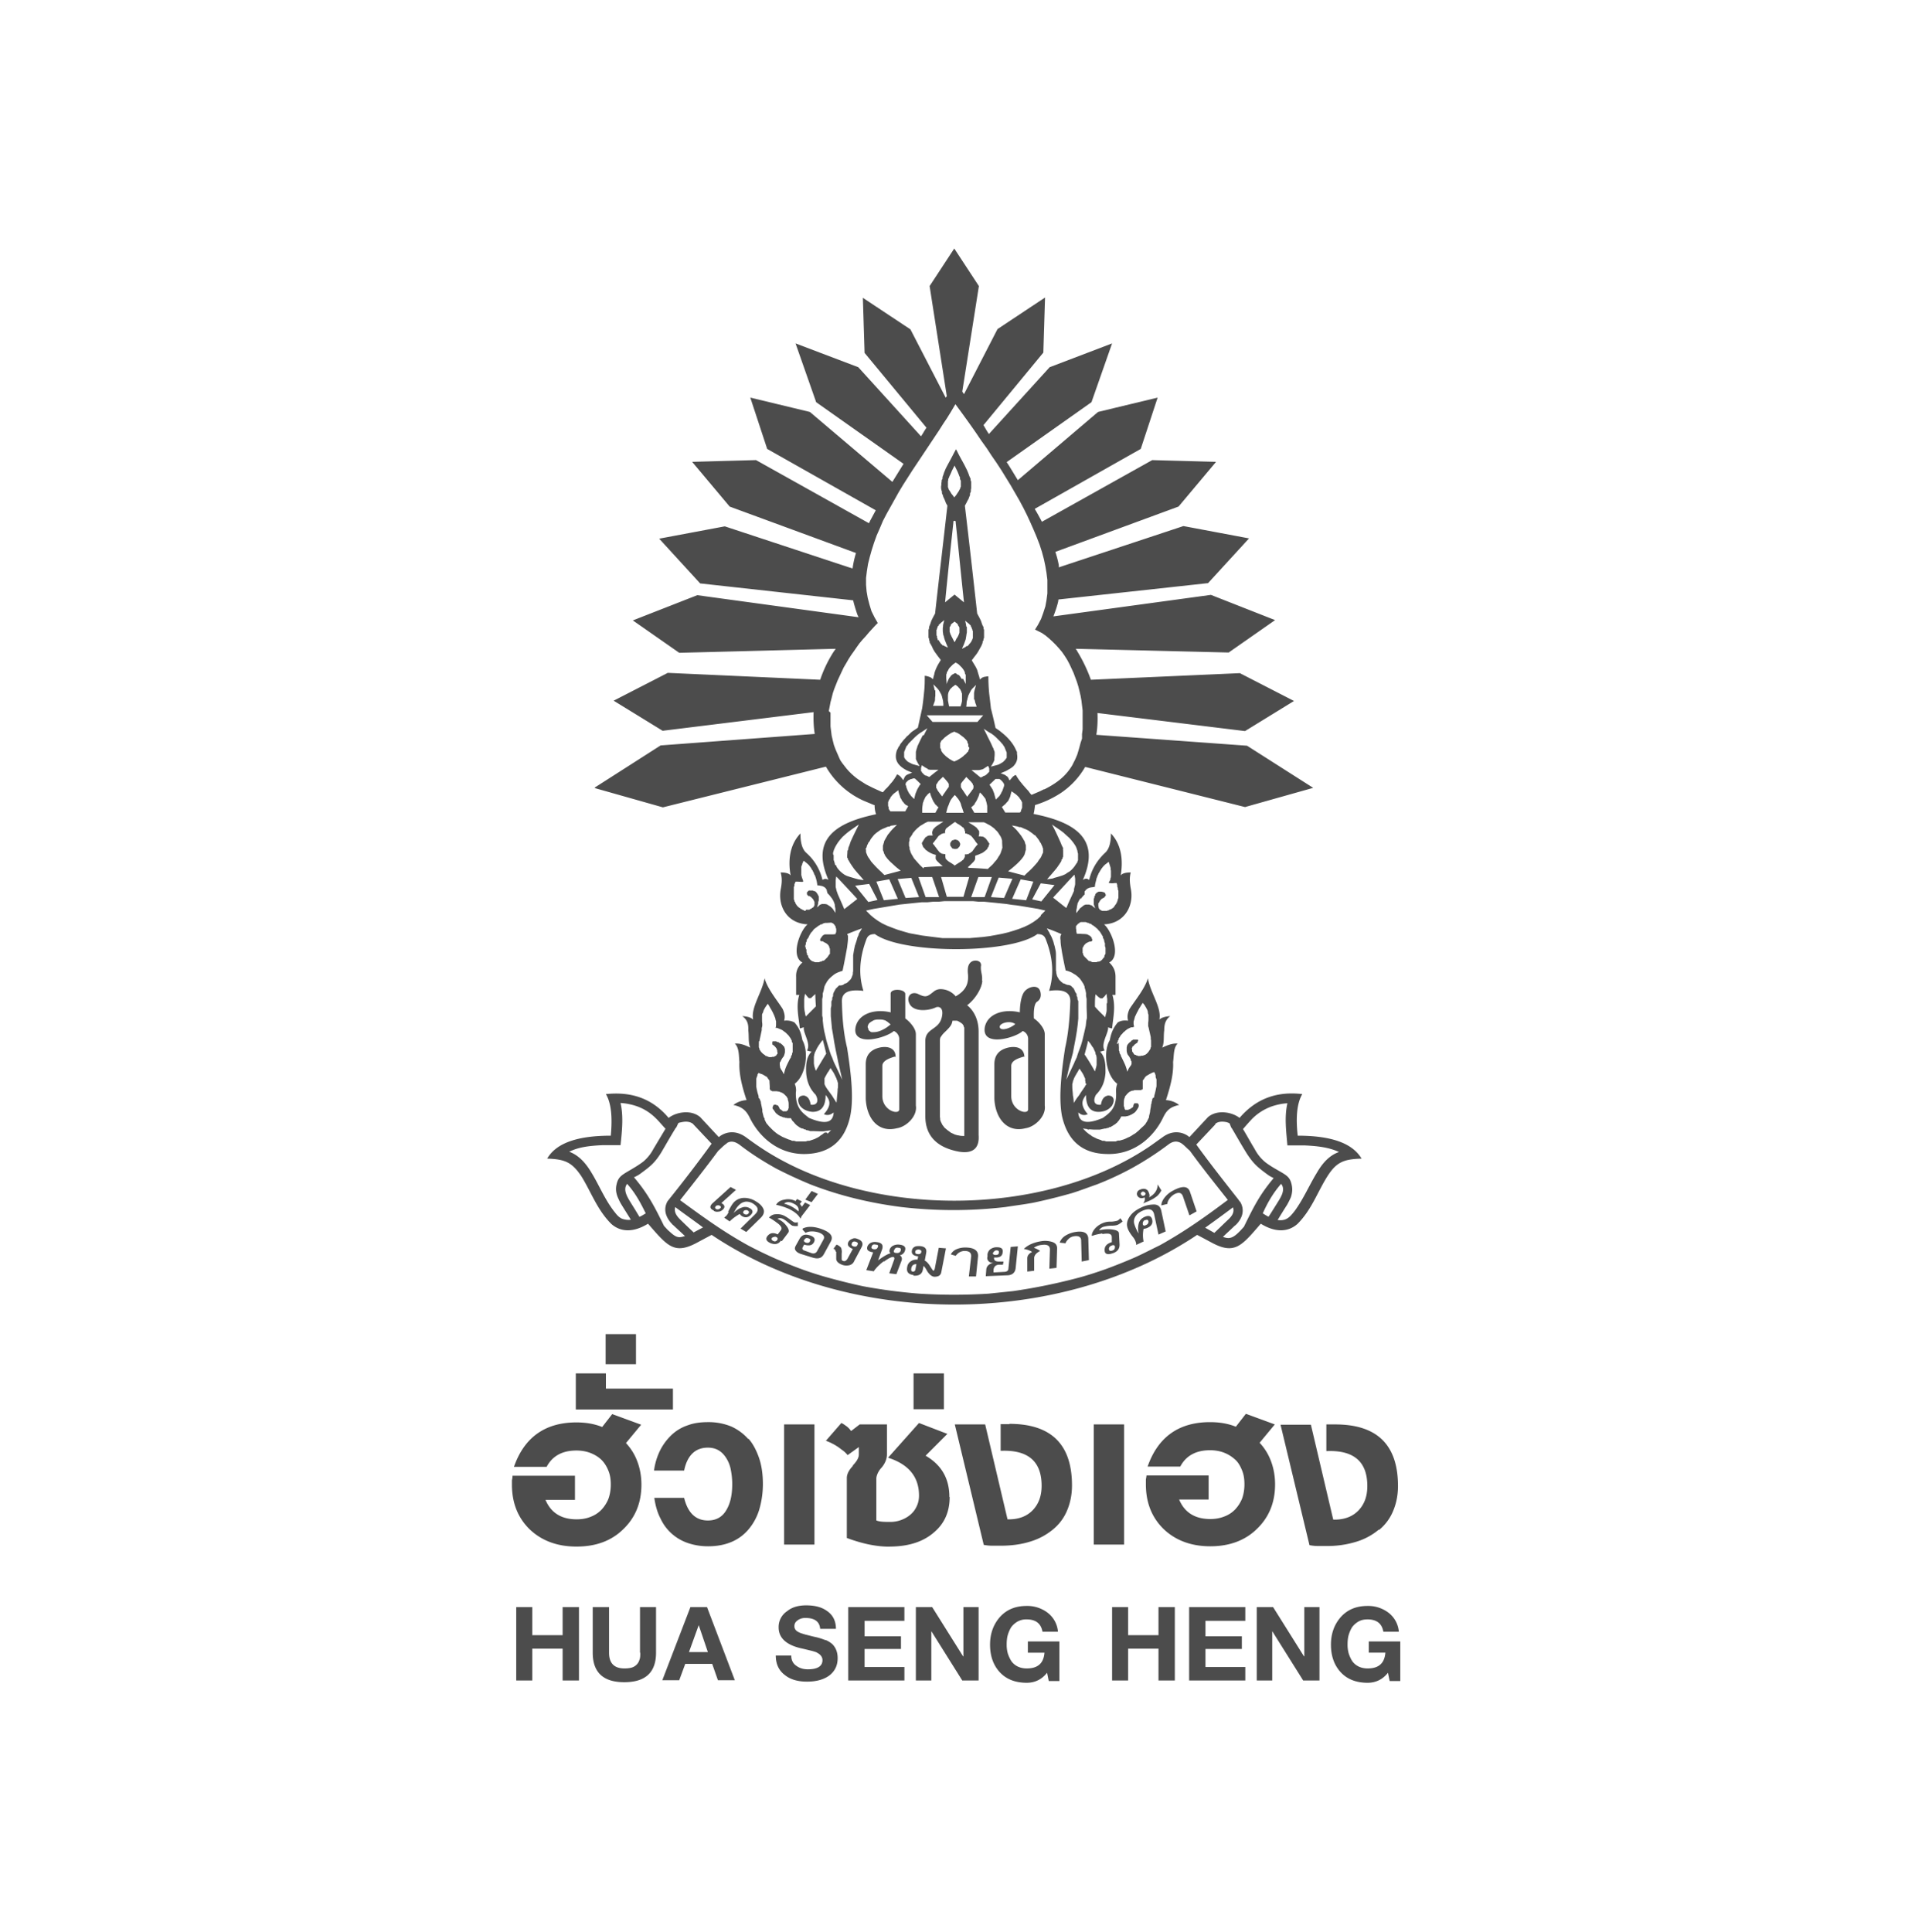
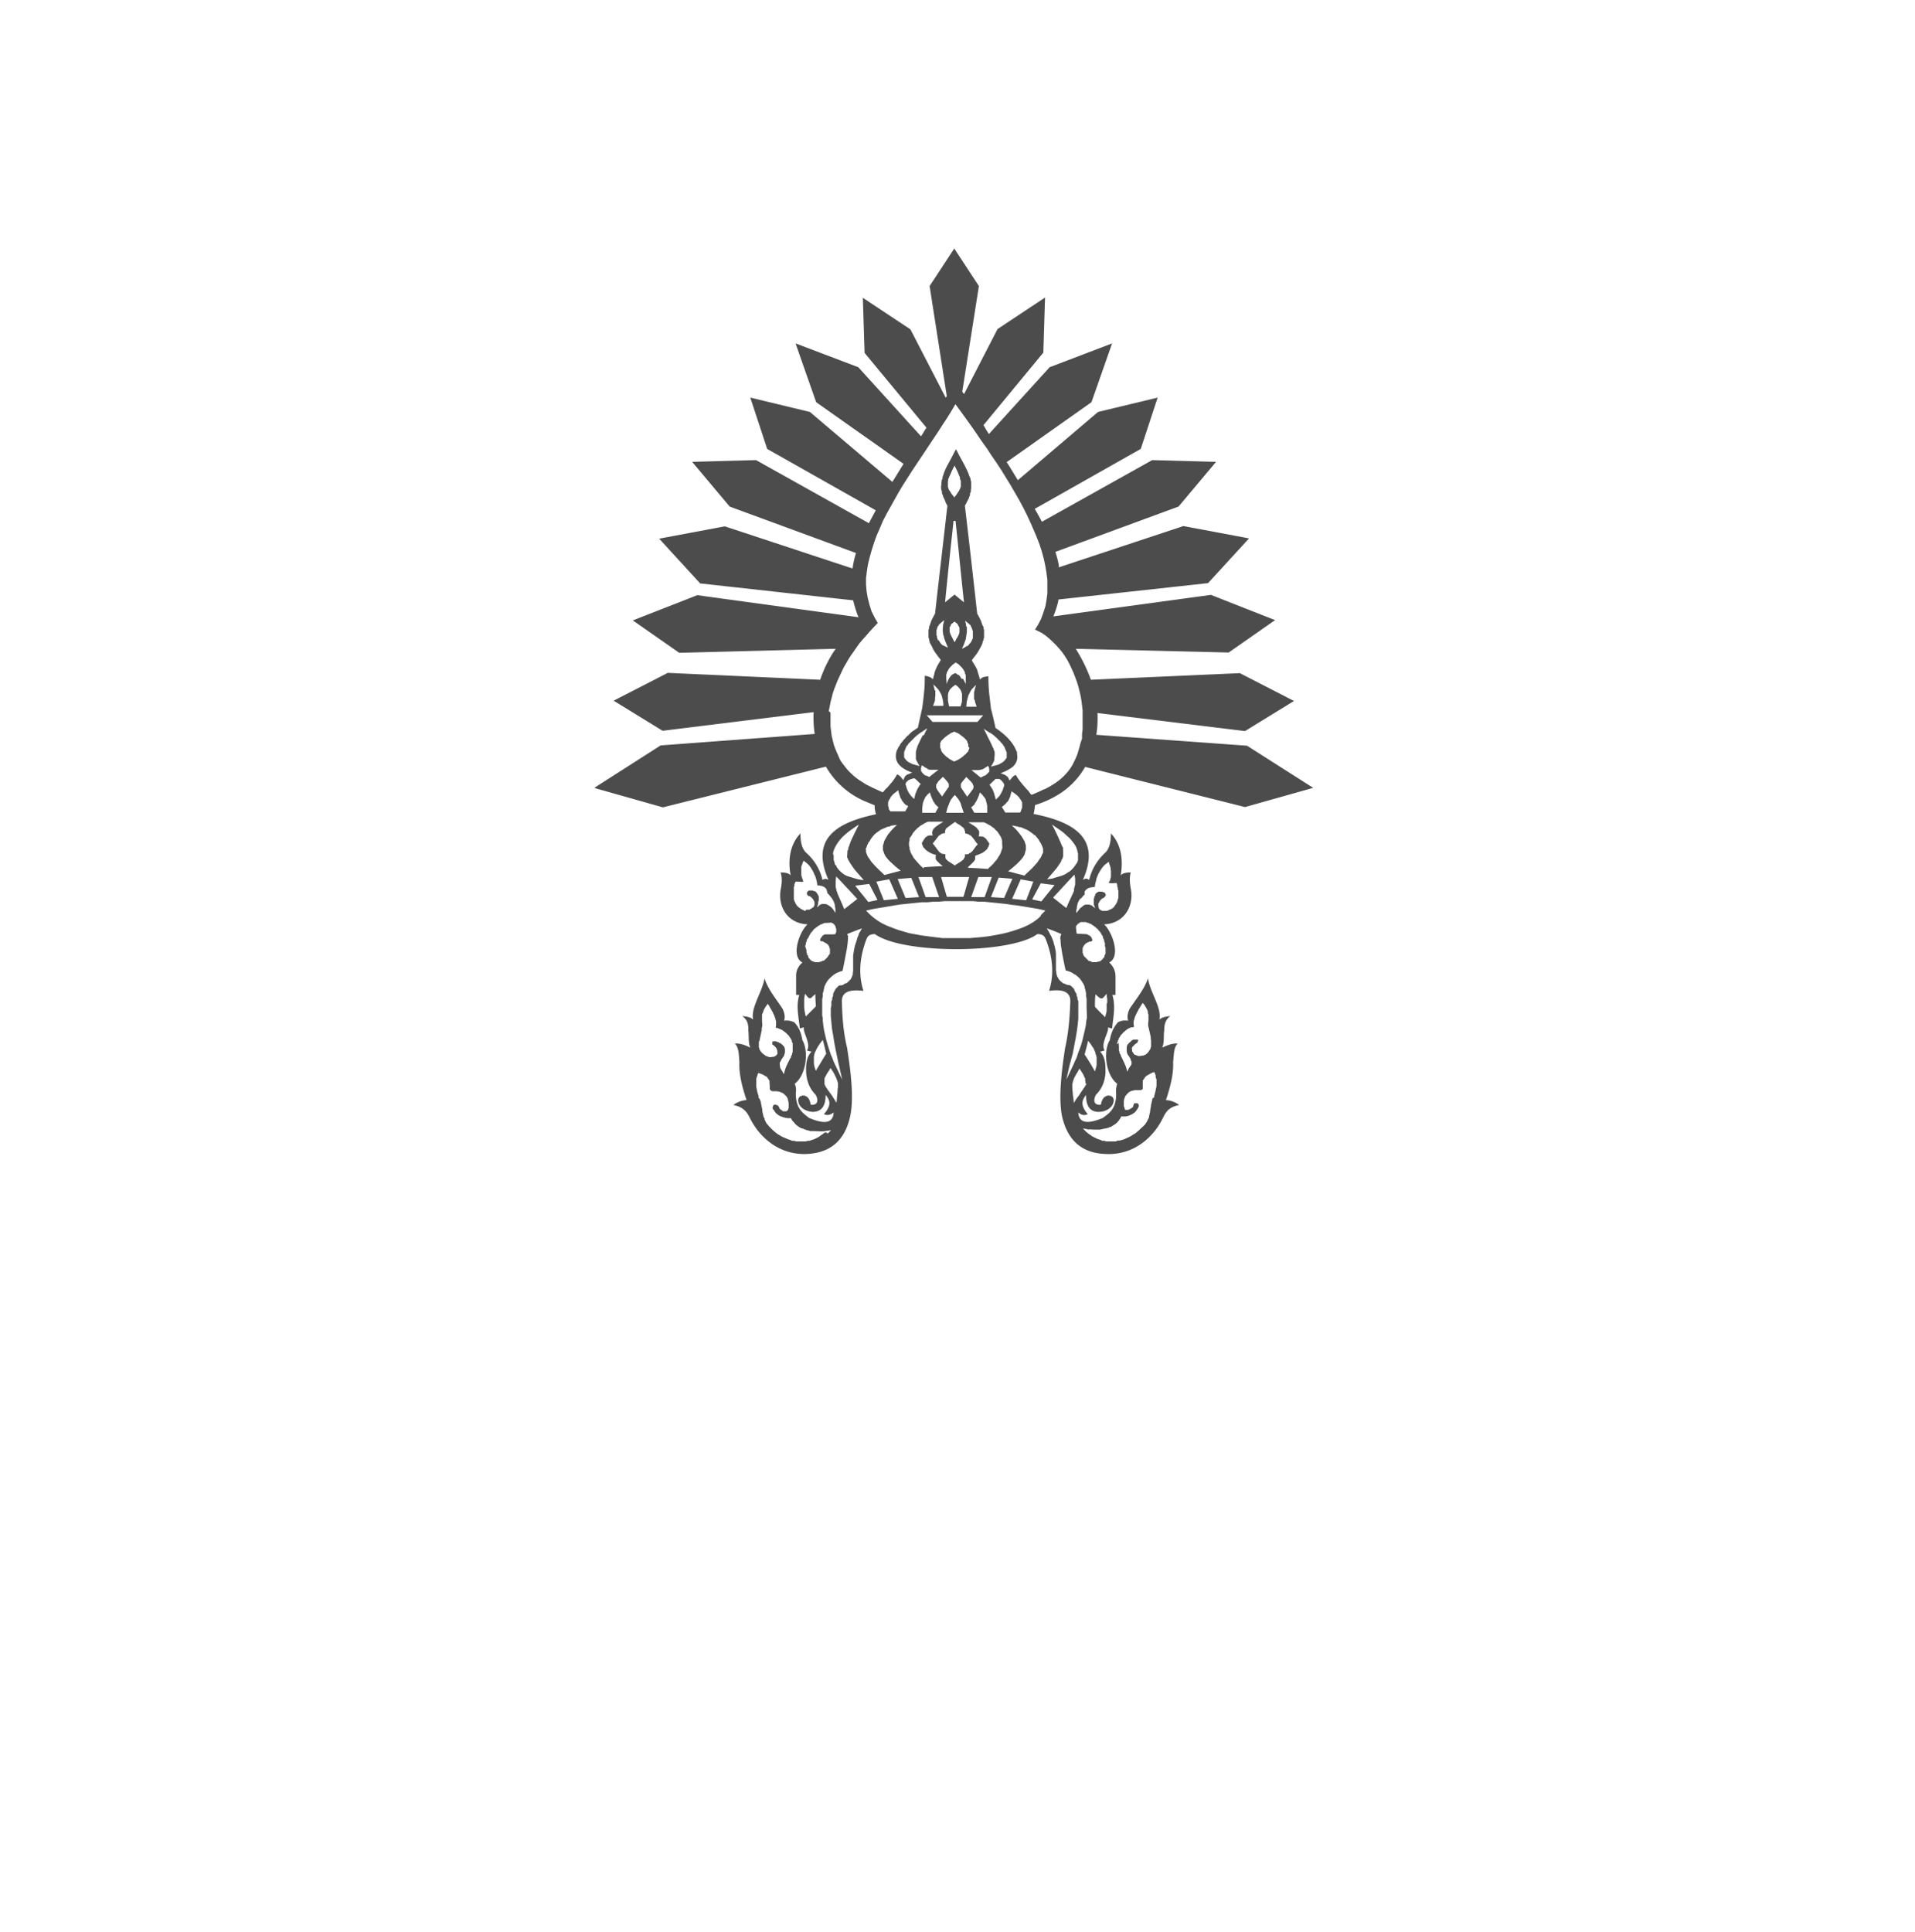
<svg xmlns="http://www.w3.org/2000/svg" width="112" height="113" fill="none">
  <g fill="#000" opacity=".7">
-     <path d="M33.996 68.78c.586.939.921 1.962 1.76 2.8.535.47 1.272.52 2.144-.016 1.156 1.324 1.541 1.844 2.932 1.073l.787-.42c8.109 5.434 20.29 5.434 28.398 0l.788.42c1.39.771 1.792.251 2.932-1.073.87.536 1.608.486 2.144.016.838-.838 1.173-1.878 1.76-2.8.535-.838.971-.99 1.993-1.023-.57-.956-1.893-1.341-3.736-1.341-.117-1.057-.05-1.895.268-2.432-1.424-.168-2.664.218-3.67 1.392-.401-.319-1.272-.52-1.842-.05l-1.09 1.173c-.217-.2-.87-.536-1.607.034-.218.15-.42.302-.637.453-6.266 4.31-16.754 4.31-23.02 0a20.67 20.67 0 0 1-.637-.453c-.754-.57-1.39-.235-1.625-.034l-1.09-1.173c-.569-.47-1.44-.269-1.842.05-.989-1.174-2.228-1.543-3.67-1.392.32.537.386 1.375.286 2.432-1.843 0-3.167.385-3.72 1.341 1.022.034 1.441.201 1.994 1.023zm3.401 2.381c-.15-.251-.302-.503-.452-.738-.201-.335-.553-.821-.268-1.19.485.536.804 1.14 1.089 1.727-.118.067-.235.15-.369.201zm3.183.922a35.75 35.75 0 0 1-.804-.77c-.201-.202-.369-.437-.285-.722.536.403 1.09.788 1.625 1.19l-.536.286v.017zm29.906-.285a98.65 98.65 0 0 0 1.626-1.19c.1.285-.068.52-.285.72-.268.252-.537.52-.805.772l-.536-.302zm3.72-.637c-.118-.05-.235-.134-.352-.201.268-.604.603-1.19 1.072-1.727.302.369-.067.855-.268 1.19-.15.235-.302.487-.469.738h.017zm-.989-5.718c.335-.335.704-.57 1.156-.738.302-.1.603-.168.922-.184-.185.805-.067 1.66 0 2.465h1.038c.67.033 1.374.1 1.978.385-.587.202-.989.688-1.29 1.208-.453.738-.788 1.543-1.307 2.247-.151.184-.285.369-.503.47a.825.825 0 0 1-.486.05c.184-.302.369-.604.553-.89.084-.15.15-.284.218-.435.067-.201.1-.403.067-.637-.084-.487-.235-.604-.67-.856-.319-.184-.654-.369-.922-.587a2.48 2.48 0 0 1-.586-.737c-.235-.386-.453-.788-.687-1.174.167-.201.352-.403.52-.587zm-2.127.268c.184-.134.418-.134.653-.084 0 0 .117.034.167.068.05.1.084.251.134.285.285.486.57.989.872 1.475.402.62.653.822 1.273 1.275.1.067.201.117.302.167-.838.99-1.19 1.728-1.743 2.851-.084.084-.15.168-.234.252-.168.167-.402.402-.67.402-.118 0-.218-.034-.319-.067.218-.218.452-.42.67-.637.05-.034.084-.067.118-.1.368-.386.485-.84.234-1.292a.867.867 0 0 1-.117-.151c-.67-.855-1.692-2.146-2.463-3.22l1.106-1.173.017-.05zm-28.583 1.14c.268-.167.52-.067.754.101.67.52 1.39.973 2.144 1.392a27.17 27.17 0 0 0 1.994.922c1.726.671 3.502 1.09 5.328 1.325 2.044.235 4.038.235 6.065 0 .536-.084 1.072-.15 1.625-.251a32.782 32.782 0 0 0 2.295-.57c.486-.152.955-.336 1.441-.504.687-.268 1.34-.57 1.994-.922a18.25 18.25 0 0 0 2.161-1.392c.235-.184.486-.268.771-.1.184.117.335.301.503.435.72.99 1.474 1.929 2.228 2.885-1.34 1.006-2.496 1.828-3.97 2.65-.52.25-1.023.52-1.559.754a33.32 33.32 0 0 1-1.642.654c-.57.201-1.14.386-1.725.536a33.52 33.52 0 0 1-3.653.738l-1.44.151a32.687 32.687 0 0 1-4.055 0 31.15 31.15 0 0 1-3.3-.436 34.836 34.836 0 0 1-1.794-.436 20.592 20.592 0 0 1-1.725-.536 27.462 27.462 0 0 1-1.625-.654 26.67 26.67 0 0 1-1.559-.755c-1.49-.822-2.63-1.66-3.987-2.65.754-.955 1.508-1.911 2.228-2.884.168-.15.319-.318.503-.436v-.016zm-2.965-.888s.083-.185.133-.285c.068-.034.118-.034.185-.05.234-.05.452-.05.653.083l1.106 1.174a82.994 82.994 0 0 1-2.463 3.22c-.033.05-.084.1-.117.15-.251.453-.117.906.234 1.292.034.033.05.067.101.1l.687.638c-.117.033-.218.067-.318.067-.269 0-.486-.252-.67-.403-.084-.084-.151-.167-.235-.251-.553-1.124-.922-1.862-1.76-2.85a1.97 1.97 0 0 0 .319-.169c.62-.452.888-.654 1.273-1.274.285-.486.57-.99.871-1.476v.034zm-4.29 1.006h1.04c.083-.805.183-1.66 0-2.465.317.017.636.084.937.184.47.168.821.403 1.157.738.184.185.351.386.536.587-.235.386-.47.788-.704 1.174-.15.285-.335.52-.587.738-.284.218-.603.402-.92.587-.42.251-.587.369-.671.855-.034.218 0 .42.084.637.067.151.134.302.218.436.184.302.368.587.552.889-.167.033-.335 0-.502-.05-.235-.101-.369-.302-.503-.47-.536-.704-.854-1.51-1.307-2.247-.301-.503-.703-.99-1.29-1.207.603-.302 1.307-.353 1.977-.386h-.017z" />
-     <path d="m45.724 72.587.368-.487c.084-.1.034-.251-.117-.436a1.197 1.197 0 0 0-.503-.385c.084-.05.201-.05.319 0 .067.033.167.1.285.2.117.101.2.168.268.202a.901.901 0 0 0 .318.017v-.218s-.15.033-.218 0c-.067-.034-.15-.1-.268-.185a2.52 2.52 0 0 0-.285-.184.906.906 0 0 0-.52-.1c-.167 0-.317.1-.401.2h.017c.15.084.284.168.435.286.151.1.235.2.268.268.034.067.017.15-.05.218l-.15.201h-.018c-.25-.117-.435-.084-.586.1-.117.152-.084.286.15.403.269.118.487.084.637-.134l.05.034zm-.57-.202s.134-.084.235-.05c.1.05.117.1.067.184-.067.084-.151.101-.235.05-.1-.05-.117-.1-.067-.2v.016zm2.681-2.565-.369-.168-.368.503.368.151.369-.486zm-5.211 1.04c-.05.117-.117.234-.218.301l-.05.05.319.219c.15-.152.351-.302.586-.437 0 0 .067.084.117.118.184.117.369.1.52-.05.167-.151.15-.302-.05-.403a.514.514 0 0 0-.47-.033c-.167.05-.318.167-.486.318 0 0 .067-.084.134-.218a1.11 1.11 0 0 1 .235-.285c.1-.1.234-.15.368-.168a.76.76 0 0 1 .42.118c.3.201.351.385.117.62l-.855.839.335.2.855-.838c.167-.167.218-.352.15-.503-.067-.167-.217-.318-.418-.436a1.28 1.28 0 0 0-.704-.218.837.837 0 0 0-.586.235c-.118.118-.235.319-.369.604l.05-.034zm.871-.051s.151-.084.235-.017c.084.05.1.1.034.185-.068.067-.151.067-.235.016-.084-.05-.084-.117-.017-.184h-.017zm3.318.47.067-.151.502-.654-.301-.151-.184.251a.89.89 0 0 0-.118-.167l.117-.151-.284-.135-.084.118a.934.934 0 0 0-.637-.084c-.234.034-.402.134-.502.302.301.067.553.15.77.251.336.168.553.353.67.587l-.016-.016zm-.402-.89c.234.101.335.27.285.454a2.085 2.085 0 0 0-.47-.32c-.117-.05-.234-.1-.368-.133.134-.118.335-.118.553 0zm-4.675.42c.084.05.185.067.268.05.118 0 .185-.05.252-.1.167-.151.15-.285-.067-.403l.854-.771-.318-.168-1.039.94c-.201.184-.184.335.067.435l-.017.017zm.118-.285s.15-.067.234-.017c.084.05.1.1.034.151a.207.207 0 0 1-.235.05c-.084-.05-.084-.117 0-.184h-.033zm15.581-13.18c.033-.336-.084-.487-.067-.822.084-.352-.369-.436-.587-.252-.184.151-.2.42-.167.721.033.47-.067.906-.72 1.275a1.169 1.169 0 0 0-.855-.42.626.626 0 0 0-.419.135c-.385.302-.452.386-.955.134-.419-.151-.653.201-.486.553.218.537 1.14.453 1.575.235.235-.067.453.1.319.62-.185.722-.955.604-.955 1.359v4.393c0 1.224.77 1.862 1.993 2.08.888.134 1.173-.302 1.123-.973v-6.054c0-.788-.352-1.29-.67-1.542.419-.302.854-.94.888-1.426l-.017-.016zm-1.039 9.088c-.1 0-.218 0-.335-.033-.067 0-.15-.034-.218-.05a2.684 2.684 0 0 0-.218-.101c-.067-.05-.134-.1-.184-.134-.067-.05-.117-.1-.184-.151-.05-.05-.084-.118-.134-.168l-.1-.201-.034-.1s0-.118-.017-.168v-4.478s0-.084.017-.134a.27.27 0 0 1 .067-.117c.067-.118.184-.218.285-.319.117-.117.234-.235.301-.369.034-.067.05-.15.067-.218h.218c.05 0 .1.017.15.05l.085.05s.083.051.134.101l.067.101v.05l.033.05v6.39-.05zm10.053 6.373.435-.202a1.81 1.81 0 0 1 0-.737s.134-.017.201-.05c.252-.102.352-.27.302-.487-.05-.218-.201-.268-.436-.168-.184.084-.301.201-.352.386a1.16 1.16 0 0 0 0 .587s-.067-.084-.134-.235a2.004 2.004 0 0 1-.134-.352.537.537 0 0 1 .084-.42c.084-.133.218-.234.402-.318.386-.168.62-.1.687.218l.251 1.174.42-.185-.252-1.19c-.05-.252-.184-.37-.402-.386-.218 0-.47.034-.72.151-.302.134-.553.302-.704.52-.151.201-.218.42-.168.637.034.168.151.369.352.62a.87.87 0 0 1 .168.353v.084zm.519-1.443c.117-.05.184-.033.201.068 0 .1-.034.167-.15.217-.101.05-.168.034-.185-.067 0-.117.033-.184.134-.234v.016zm-7.054-9.524c0-.42-.284-.688-.888-.587-.67.134-.87.536-.87.99v2.011c.05 1.124.72 2.013 1.825 1.728.553-.084 1.207-.705 1.123-1.325v-4.176c0-.352-.385-.754-.637-.922-.016-.352 0-.855.185-.973.234-.15.251-.402.184-.62-.134-.436-.77-.252-.972.1-.184.32-.218.873-.218 1.14-.904-.217-1.86.051-2.044.84-.083.435.118.653.453.72.57.118 1.508-.218 1.759-.47a.496.496 0 0 1 .318.437v4.159c-.033.335-.988.05-.988-.789v-1.76c0-.285.318-.436.754-.554l.016.05zm-1.407-1.694c-.218-.268.553-.52.871-.252-.234.202-.687.386-.87.252zm5.981 12.023c.201-.033.352-.033.42 0 .083.034.117.1.117.201v.269h.016c-.301.084-.452.251-.435.486 0 .201.15.268.419.185.318-.084.469-.269.452-.554l-.034-.62c0-.134-.15-.201-.418-.235-.269-.034-.52 0-.738.05.05-.1.151-.184.302-.218.084-.016.218-.05.402-.05.168 0 .285-.017.369-.05.083-.034.184-.1.301-.201l-.134-.185s-.117.134-.2.15c-.085.018-.219.051-.37.051a1.03 1.03 0 0 0-.368.05 1.284 1.284 0 0 0-.52.32c-.134.15-.217.301-.217.452h.05c.168-.067.368-.1.553-.134l.033.033zm.72.755c0 .117-.05.184-.167.218-.117.033-.184 0-.184-.1 0-.101.067-.168.168-.202.117-.05.184 0 .184.084z" />
-     <path d="M52.375 61.838c.034-.42-.285-.688-.871-.587-.67.134-.871.536-.871.99v2.011c.05 1.124.703 2.013 1.826 1.728.553-.084 1.206-.705 1.106-1.325v-4.176c0-.352-.386-.754-.62-.922v-1.425c0-.302-.888-.352-.855 0v1.073c-.888-.218-1.86.05-2.044.838-.1.436.118.654.453.721.57.118 1.508-.218 1.776-.47a.523.523 0 0 1 .318.437v4.159c-.034.335-.989.05-.989-.789v-1.76c0-.285.336-.436.738-.554l.033.05zm-.553-1.728c-.218.135-.469.252-.72.252h-.117c-.034 0-.068-.017-.101-.05l-.067-.05-.034-.068v-.05l-.033-.05v-.1l.033-.051v-.034l.067-.084s.067-.05.118-.084c.033-.016.084-.05.117-.067a.612.612 0 0 1 .251-.05h.168s.134 0 .201.034c.05 0 .1.033.15.067l.051.033.184.151a3.68 3.68 0 0 1-.268.201zM67.94 70.49l.335-.083c0-.101.05-.202.117-.302a.96.96 0 0 1 .268-.252c.268-.15.436-.117.52.1l.385 1.124.419-.234-.386-1.14c-.117-.353-.452-.37-1.005-.068-.184.1-.335.218-.469.386-.134.168-.201.319-.201.47h.017zm-.989-.452a.383.383 0 0 1-.1.335c.318-.117.57-.235.72-.352.168-.1.268-.252.352-.403l-.218-.352c0 .336-.184.587-.502.755.05-.084.033-.201-.068-.386-.1-.117-.25-.15-.452-.067-.084.034-.15.084-.167.151a.214.214 0 0 0 0 .201c.083.151.234.185.402.118h.033zm-.167-.336c.083-.033.15 0 .2.067.034.05 0 .101-.066.151-.084.034-.151 0-.185-.067-.033-.05 0-.117.067-.15h-.016zM62.31 72.72c.034-.1.1-.184.185-.268a.573.573 0 0 1 .301-.15c.285-.05.436.033.436.251l.033 1.224.42-.084-.034-1.224c0-.385-.302-.52-.855-.402a1.56 1.56 0 0 0-.52.218.791.791 0 0 0-.3.385l.3.034.034.017zm-1.96.504c-.168.084-.268.201-.268.369v.771l.402-.05v-.772a.43.43 0 0 1 .168-.268.97.97 0 0 1 .184-.117 1.51 1.51 0 0 0-.369-.185.913.913 0 0 1 .453-.167c.335-.05.486.05.486.268l-.034 1.123.419-.05.034-1.14c0-.185-.084-.302-.269-.37a1.373 1.373 0 0 0-.653-.05c-.436.068-.788.219-1.022.453.201.034.369.1.47.168v.017zm-6.936 1.375c.318.033.502-.084.553-.319l.05-.251s.1.1.168.234c.134.252.301.386.452.403.234 0 .385-.067.419-.285l.268-1.375-.419-.034-.235 1.224s-.033.118-.083.118c-.017 0-.084-.1-.201-.285-.118-.185-.235-.285-.302-.302l.084-.453c.05-.252-.084-.386-.386-.402-.117 0-.217 0-.301.05a.295.295 0 0 0-.15.218c-.034.201.1.302.368.335l-.034.185c-.184 0-.301.033-.419.117a.456.456 0 0 0-.184.302c-.067.302.067.453.369.486l-.017.034zm.117-1.409c.017-.084.1-.117.201-.117.117.017.168.067.151.15-.017.085-.084.135-.201.118-.117 0-.168-.05-.15-.15zm.067.738-.067.352s-.05.1-.134.084c-.1 0-.117-.067-.1-.184.033-.185.134-.252.301-.252zm-6.668-2.029.184.201c.185-.1.436-.117.738-.033.301.1.418.251.301.436l-.368.67c-.067.118-.185.151-.302.118l-.419-.151c-.117-.034-.167-.1-.117-.201l.084-.151c.284.084.469.05.57-.134.1-.185.033-.319-.219-.403-.301-.1-.485-.033-.62.201l-.234.42c-.05.1-.05.184 0 .251.05.084.15.151.285.201l.703.218c.319.101.537.05.67-.2l.386-.705c.201-.335 0-.587-.603-.788-.419-.135-.77-.135-1.022 0l-.017.05zm.117.604c.05-.1.118-.118.235-.084.1.033.134.084.084.184-.05.084-.118.1-.235.067-.117-.05-.134-.1-.1-.167h.016zm4.658 1.274c.251-.184.419-.268.52-.268.083 0 .1.067.066.168l-.284.788.418.05.302-.788c.05-.151 0-.252-.1-.319a.38.38 0 0 0 .301-.268c.067-.201-.033-.319-.318-.352a.646.646 0 0 0-.352.05.394.394 0 0 0-.218.218c-.033.1-.033.184.05.235-.15.033-.402.168-.737.419l.235-.637c.084-.252 0-.403-.335-.436a.57.57 0 0 0-.336.05.427.427 0 0 0-.184.201c-.067.202.034.302.335.352l-.402 1.04.436.067c.134-.201.335-.402.586-.587l.017.017zm.603-.687c.034-.101.117-.151.235-.118.134 0 .167.067.134.168-.034.1-.118.15-.252.134-.134 0-.184-.067-.134-.168l.017-.016zm-1.323-.202c.033-.1.117-.134.234-.1.117 0 .168.05.117.15-.033.101-.117.135-.234.118-.117-.017-.168-.084-.117-.168zm-2.078.319v.402c0 .151.117.269.335.353a.72.72 0 0 0 .419.033.41.41 0 0 0 .301-.251l.42-.789c.133-.234.05-.402-.235-.503-.117-.05-.218-.05-.302 0a.37.37 0 0 0-.218.168c-.1.184 0 .319.252.42l-.319.586c-.067.1-.15.151-.234.118-.067-.017-.1-.05-.1-.101v-.335a.667.667 0 0 0-.034-.336.577.577 0 0 0-.268-.184l-.184.251h.05s.084.084.084.151l.033.017zm.922-.52c.05-.084.117-.1.234-.067.117.05.134.1.084.184-.034.101-.117.118-.235.084-.1-.033-.134-.1-.084-.184v-.017zm6.065.755s.117-.151.217-.201a.627.627 0 0 1 .302-.084c.285 0 .402.117.385.335l-.134 1.157h.419l.117-1.157c.034-.352-.218-.537-.754-.537a1.28 1.28 0 0 0-.502.101.664.664 0 0 0-.335.302l.285.084zm3.501.771.134-1.325-.419.034-.134 1.274c0 .118-.1.185-.268.185l-.603.033v-.167c.034-.168.117-.269.302-.285h.25l.034-.185h-.268c-.2 0-.301-.067-.285-.235h.101c.251 0 .385-.1.402-.302.034-.218-.084-.301-.352-.301-.15 0-.268.05-.368.117a.46.46 0 0 0-.168.302v.134c-.033.1 0 .201.067.268s.168.101.302.101a.482.482 0 0 0-.302.117.378.378 0 0 0-.134.235l-.033.42 1.24-.051c.301 0 .469-.15.502-.386v.017zm-1.307-.956s.067-.134.185-.134c.117 0 .15.034.15.117 0 .101-.067.151-.184.151-.117 0-.184-.033-.167-.134h.016z" />
    <path d="m34.8 46.092 3.97 1.123 9.534-2.381a4.836 4.836 0 0 0 2.211 1.995l.604.252h.033c0 .168.017.335.084.537-2.245.47-3.87 1.391-2.781 3.84-.168-.1-.268-.05-.352 0a3.02 3.02 0 0 0-.922-1.56c-.284-.235-.368-.67-.368-1.157-.67.704-.72 1.677-.57 2.465-.067-.117-.268-.184-.586-.184.1.352.067.637.017.922-.218 1.023.351 2.063 1.558 2.113-.436.352-1.022 1.861-.302 2.23-.268.235-.385.52-.368.839v1.056h.184c-.201.654-.034 1.308.033 1.962.084-.017.168-.05.235-.067-.067.319.435.956.184 1.358.084.034.184.05.268.067-.318.319-.335.788-.318 1.224.033.453.167.906.553 1.292.184.318.134.637-.285.587-.05-.269-.134-.487-.402-.537-.302 0-.436.218-.235.587.151.201.386.335.737.369.57 0 .771-.386.771-.99.218.269.402.554-.1 1.124.217.1.402.033.57-.1-.034.586-.453.737-1.442.318-.385-.302-.787-.57-.77-1.476a.9.9 0 0 0-.067-.52c.67-.503.837-1.878.452-2.549-.067-.352-.15-.687-.47-1.04a1.004 1.004 0 0 0-.602-.1c.067-.201.033-.436-.084-.687-.318-.503-.888-1.174-1.056-1.795-.15.839-.82 1.728-.67 2.415-.167-.15-.402-.184-.636-.201.301.218.368.47.352.838.05.352-.017.688.117 1.006-.302-.15-.62-.268-.905-.234.251.218.235.704.268 1.073-.033.721.168 1.476.419 2.23a1.379 1.379 0 0 0-.77.285c.569.118.77.386.938.705.519 1.09 1.608 2.146 3.166 2.163 1.642 0 2.446-.889 2.731-2.23.235-1.14 0-2.767-.184-3.975-.201-.821-.285-1.727-.302-2.65-.05-.62.419-.787 1.257-.687-.268-.838-.268-1.81.15-2.951.068-.201.151-.369.52-.369 1.608 1.174 7.908 1.174 9.5 0 .385 0 .452.184.519.369.435 1.14.435 2.113.167 2.951.838-.117 1.29.067 1.24.688-.033.939-.117 1.844-.301 2.65-.185 1.207-.402 2.833-.185 3.974.302 1.341 1.09 2.246 2.748 2.23 1.558 0 2.664-1.057 3.183-2.163.168-.336.352-.587.922-.705a1.376 1.376 0 0 0-.771-.285c.251-.771.452-1.509.419-2.23.05-.352.017-.855.268-1.073-.285-.034-.587.084-.905.234.134-.318.067-.67.118-1.006 0-.352.067-.62.351-.838-.234.017-.486.067-.636.201.15-.687-.537-1.576-.67-2.415-.185.62-.738 1.275-1.073 1.795-.117.251-.15.47-.084.687-.25-.033-.435 0-.603.1-.301.353-.402.688-.469 1.04-.402.654-.234 2.046.436 2.55-.05.15-.084.318-.067.52.033.922-.386 1.19-.77 1.475-.99.42-1.408.251-1.442-.319.168.151.352.201.553.1-.486-.57-.301-.854-.1-1.123 0 .604.2 1.006.77.99.369-.017.603-.168.754-.37.201-.351.067-.586-.234-.586-.268.05-.369.251-.42.537-.418.05-.468-.269-.284-.587.385-.386.52-.822.553-1.292 0-.452 0-.905-.318-1.224.1-.017.184-.05.268-.067-.252-.402.25-1.04.2-1.358.068.033.151.05.235.067.067-.654.218-1.308.017-1.962h.184v-1.056c0-.319-.1-.587-.368-.839.72-.369.134-1.861-.302-2.23 1.206-.05 1.776-1.107 1.558-2.113-.05-.302-.084-.587 0-.922-.318 0-.52.067-.586.184.134-.788.1-1.76-.57-2.465 0 .486-.084.922-.368 1.157-.436.42-.754.922-.905 1.56-.1-.067-.184-.118-.369 0 1.106-2.482-.603-3.404-2.881-3.857.05-.201.067-.37.083-.52a5.913 5.913 0 0 0 1.508-.704 4.597 4.597 0 0 0 1.424-1.526l9.35 2.347 3.987-1.123-3.87-2.465-8.813-.637c.067-.42.084-.839.067-1.275l8.628 1.057 2.865-1.761-3.166-1.627-8.713.386a9.015 9.015 0 0 0-.804-1.677c-.017-.05-.05-.084-.084-.134l8.947.218 2.714-1.895-3.753-1.476-9.214 1.258c.117-.302.217-.587.285-.889 0-.033 0-.05.016-.1l8.746-.956 2.396-2.616-3.837-.721-7.288 2.414v-.134a6.535 6.535 0 0 0-.201-.771l7.204-2.65 2.195-2.615-3.736-.101-6.45 3.605c-.135-.251-.269-.503-.42-.754l6.2-3.505.988-3.002-3.485.839-4.69 3.99c-.219-.351-.42-.703-.654-1.056l4.959-3.504 1.206-3.438-3.652 1.392-3.552 3.907c-.117-.168-.218-.352-.318-.52l3.501-4.242.1-3.22-2.78 1.845-1.96 3.806-.101-.15.972-6.172-1.441-2.196-1.441 2.196 1.005 6.44s-.033.05-.067.083l-2.06-3.99-2.782-1.845.1 3.22 3.62 4.376c-.118.168-.202.335-.319.503l-3.669-4.041-3.669-1.392 1.206 3.438 5.11 3.605-.653 1.056-4.825-4.091-3.485-.839.988 3.002 6.35 3.588-.352.655c0 .033-.033.067-.05.1l-6.601-3.69-3.736.102 2.195 2.616 7.388 2.716a5.85 5.85 0 0 0-.201.906l-7.472-2.465-3.837.72 2.396 2.617 8.947.989c.066.268.15.553.25.838.018.05.051.101.068.151l-9.433-1.29-3.77 1.475 2.715 1.895 9.148-.235c-.05.084-.118.168-.168.251a7.39 7.39 0 0 0-.737 1.56l-8.913-.403-3.167 1.627 2.865 1.76 8.83-1.09c-.017.437 0 .856.066 1.275l-9.013.671-3.854 2.465.017.034zm9.617 14.807s.017-.118.033-.185c.034-.15.067-.319.101-.47v-.117s.033-.117.033-.15v-.101s-.016-.118-.016-.185v-.302c0-.05 0-.084.033-.134.034-.05.034-.084.05-.134a.504.504 0 0 1 .067-.134c.017-.05.05-.084.067-.117l.118-.168c.05.067.1.15.15.251.068.101.118.202.168.302.017.05.05.1.067.151.017.05.05.117.067.185 0 .05.017.083.034.134v.184c0 .067 0 .134-.034.201h.084l.251.101.067.034.201.15.168.168.033.05.05.068.034.05.067.134v.067l.05.067v.537l-.033.05v.067l-.067.134v.05s-.05.068-.067.101c-.1.201-.218.42-.285.637-.017.084-.05.168-.067.252l-.1-.201s-.068-.084-.084-.134c0-.017-.034-.05-.034-.084v-.05s-.017-.05-.017-.084v-.135l.05-.067.034-.083.05-.084s.067-.1.101-.134l.05-.151c0-.034.017-.05.017-.084v-.185l-.033-.1c0-.017 0-.05-.034-.05-.034-.034-.05-.068-.084-.101a.766.766 0 0 1-.117-.1h-.05l-.05-.051h-.034l-.05-.017-.067-.033h-.185s-.033.016-.033.033v.151l.1.067.084.084.034.05.033.034v.05l.034.034v.084l.016.033v.117l-.05.034v.033l-.05.034-.034.034h-.033l-.034.033h-.1l-.05.017h-.151l-.05-.034h-.05l-.034-.033h-.05l-.05-.05-.051-.034-.067-.05-.1-.101-.101-.15v-.051l-.034-.067v-.352h.034zm3.937 5.332h-.117l-.067.05-.084.067-.084.05-.084.068-.083.05-.201.1-.302.101h-.1l-.1.034h-.57l-.118-.034h-.117l-.1-.05-.118-.033-.352-.151-.234-.135-.1-.067-.202-.167-.251-.252-.05-.067-.05-.05-.051-.067-.1-.201v-.068l-.05-.067-.034-.134-.05-.201v-.117c-.034-.135-.05-.252-.084-.386v-.084l-.034-.034v-.05l-.033-.033v-.05h-.017l-.05-.05V64.1a2.973 2.973 0 0 1-.134-.553v-.435c0-.05.016-.084.033-.134l.034-.084v-.05l.067-.1c.067.033.117.05.167.066a.53.53 0 0 1 .168.084c.033.017.084.05.117.067a.13.13 0 0 1 .067.067l.034.05s.033.05.05.068l.033.05v.067l.017.268v.168l.034.034v.033l.067.017.033.033h.235s.083 0 .117.017c.033 0 .084 0 .117.034.034 0 .067.017.1.033l.068.034.067.05.15.151.034.067.034.05v.067c.05.101.05.202.05.302v.185s-.034.05-.034.084v.033h-.033l-.017.034h-.017l-.033.033h-.201l-.034-.033-.067-.05-.1-.068v-.05l-.034-.034v-.033l-.033-.017v-.033l-.05-.034h-.05l-.034-.034h-.084s-.034 0-.05.017c0 0-.034.017-.034.034v.033s-.033.034-.033.05v.101s.067.067.083.1c.017.034.05.068.067.102.017.033.067.067.084.1.017 0 .067.034.067.05.034.017.05.034.084.05l.1.051c.034 0 .067.017.118.05.05 0 .084 0 .134.034.05 0 .084 0 .134.017h.2l.051.1.034.05.1.101.034.05.1.101.067.05.05.034.068.05.134.067h.067l.067.05h.067l.067.051h.067l.15.05h.151l.486.017c.084 0 .168 0 .235-.017l.352-.05-.202.201-.05-.067zm16.972-5.165V61l.05-.067v-.067l.05-.067v-.067l.05-.067.034-.05.034-.068.1-.1.05-.067.068-.05.05-.05.134-.102.134-.067.084-.033h.084l.083-.034c-.017-.067-.033-.117-.033-.2v-.068s0-.084.033-.117c0-.05.017-.084.034-.135 0-.05.033-.1.05-.134.017-.05.05-.1.067-.15.067-.101.1-.202.168-.302.067-.101.117-.202.184-.285.05.05.084.1.134.167.017.05.05.084.067.118.017.05.05.084.067.134s.033.084.033.134.017.1.034.134v.251s0 .151-.017.219v.2l.034.118c.033.168.083.352.117.537 0 .05 0 .117.017.184v.37l-.034.066v.05l-.134.202-.1.1-.1.067H66.9l-.05.034h-.1l-.051.017h-.15l-.051-.034h-.05l-.034-.033h-.05l-.067-.067v-.034l-.05-.033v-.034l-.034-.033v-.084l-.017-.084v-.034l.034-.033v-.05l.067-.034.033-.05.034-.034.067-.05.1-.067v-.034s0-.033.034-.05v-.067s-.017 0-.034-.017h-.251l-.034.017-.033.033h-.034l-.033.05c-.05.05-.1.068-.134.118l-.034.034s-.05.067-.067.117c0 .017 0 .05-.016.084v.201s0 .05.016.084c0 .05.034.1.05.15a.935.935 0 0 1 .101.135c.017.05.05.084.067.117v.067l.05.067v.151s-.016.05-.033.067c0 0 0 .034-.034.05l-.1.152-.084.184c-.017-.1-.05-.201-.084-.302-.067-.184-.167-.369-.25-.553-.034-.034-.034-.084-.051-.134l-.034-.05-.033-.068v-.067l-.034-.067v-.184l-.016-.269-.1.084zm-1.692 5.014-.034-.033h.168s.167.016.234.016h.319l.301-.067h.067l.067-.033h.067l.068-.05h.066l.068-.05.066-.034.068-.05.066-.034.05-.05.068-.05.033-.051.05-.05.101-.151.05-.101h.185c.05 0 .1 0 .134-.017.05 0 .084-.017.134-.033.033 0 .067-.034.117-.05.017 0 .067-.034.084-.05.033 0 .05-.034.084-.051.016 0 .067-.05.067-.05a.53.53 0 0 0 .083-.101l.034-.05s.084-.118.1-.185v-.1s-.016-.034-.033-.05l-.034-.034h-.184l-.034.05-.016.05h-.017v.084l-.034.05-.1.068-.084.05h-.033l-.034.033h-.184l-.017-.033h-.017v-.034l-.016-.067s-.017-.05-.034-.084v-.15c0-.101 0-.202.034-.302l.033-.068v-.05l.067-.067.034-.05.1-.1.067-.051.067-.034s.067-.033.118-.033c.033 0 .066-.017.117-.034h.368l.05-.033h.034l.017-.05v-.487l.05-.05.034-.05.05-.084.067-.067.084-.05.117-.068.168-.084.1-.033.05.1.034.101v.1s.033.084.05.135v.301c0 .067 0 .117-.017.167a5.43 5.43 0 0 1-.117.503v.067l-.067.05h-.017l-.016.034-.017.05v.051l-.034.084c0 .05 0 .1-.033.15 0 .118-.034.236-.05.353a.84.84 0 0 1-.034.201l-.034.134v.067l-.133.269-.05.067-.034.067-.118.117-.167.151-.1.1-.202.168-.117.067-.1.068-.118.067-.117.05-.1.05-.118.05-.234.068h-.118l-.117.05h-.57l-.1-.034h-.117l-.1-.05-.202-.067-.302-.15-.083-.068-.084-.05-.168-.134-.2-.202.351.05-.05.034zM50.666 49.596s.017-.067.034-.1c0-.05.033-.1.067-.151 0-.05.05-.1.083-.134.034-.05.05-.101.084-.151l.118-.151.083-.1.118-.101.234-.168.134-.067.168-.067.067-.034.084-.033h.083l.084-.05.352-.051c-.1.1-.218.201-.318.319-.05.05-.1.117-.151.184a.58.58 0 0 0-.117.168c-.034.05-.067.117-.101.168-.017.05-.05.083-.067.134 0 .05-.017.1-.033.117 0 .05-.017.084-.034.117v.235c0 .034 0 .067.034.1 0 .051.033.085.033.135.034.05.05.084.067.134.034.05.067.084.1.134.068.084.135.151.218.235.118.1.218.201.335.302l.252.201-.955.252-.168-.168a6.184 6.184 0 0 1-.469-.47c-.05-.05-.084-.1-.134-.15-.034-.05-.084-.135-.134-.202-.034-.033-.05-.084-.084-.134l-.033-.084s-.034-.084-.05-.134v-.084l-.017-.15h.033zm4.005-9.206-.017-.084-.067-.285.234.235s.05.067.084.1c.017.05.05.068.067.118.017.034.05.084.067.117a.95.95 0 0 1 .067.202l.05.2c0 .051.017.118.017.185v.1h-.603c.017-.05.05-.117.067-.184a.447.447 0 0 0 .05-.2c0-.051 0-.118.017-.185v-.352l-.034.033zm.2-2.934-.033-.05v-.051l-.034-.05v-.1l-.033-.051v-.319l.033-.05v-.05l.034-.05v-.051l.067-.05v-.05l.05-.034.084-.084.184-.151c-.016.1-.05.201-.067.302 0 .05 0 .1-.016.15v.152s0 .1.016.15c0 .068.017.135.05.202 0 .067.034.134.05.201l.101.252.084.2-.218-.1-.05-.033h-.05l-.034-.05-.05-.034-.134-.201-.017-.05-.017.05zm.587-9.34v-.101l.05-.1a.63.63 0 0 1 .067-.152c.034-.084.067-.15.1-.235l.152-.301.15.301c.034.068.067.151.1.235.017.05.034.1.068.151v.1l.05.101v.353l-.033.05v.05l-.034.05-.05.101-.168.252-.1.117-.084-.117-.084-.101-.067-.117-.1-.151v-.05l-.034-.051v-.386h.017zm.302 2.43c-.034-.117.167-.117.134 0 .167 1.56.318 3.137.485 4.68l-.552-.453c-.185.15-.37.301-.553.452.15-1.56.318-3.119.486-4.678zm.753 6.088s-.016-.084-.016-.117l-.05-.219.184.151.05.034.017.034.05.033.034.05v.05l.05.051v.05l.033.05v.05l.034.051v.42l-.034.05v.05l-.05.05v.05l-.05.051-.034.05-.05.05-.034.05-.033.034-.05.034h-.05l-.05.05-.202.1c.034-.1.084-.184.117-.267.034-.101.067-.185.1-.285l.034-.202s.017-.134.034-.2v-.32l-.034-.033zM57 40.91s.017.1.034.15c0 .051.033.101.05.152l.034.117h-.604c0-.067.017-.117.017-.184 0-.084.017-.168.05-.252 0-.05.017-.084.034-.134 0-.067.05-.134.067-.184 0 0 .05-.101.084-.151 0-.034.033-.05.05-.084 0-.017.034-.05.067-.084l.201-.201-.084.302s-.033.134-.033.2v.353H57zm-.737-.084v.151c0 .05-.017.1-.033.168l-.05.167h-.67l-.034-.167s-.017-.1-.034-.168v-.285s0-.084.017-.134c0-.05.017-.067.033-.1 0-.034.034-.068.05-.101 0-.034.034-.05.068-.084 0-.034.05-.05.067-.067.016-.034.05-.05.084-.067a.301.301 0 0 1 .117-.084c.05.017.084.05.117.084.034.016.05.033.067.067l.067.067c.017.033.05.05.05.084l.05.1a.23.23 0 0 0 .034.1v.269zm-.017-1.123s-.05-.067-.067-.101c0-.017-.033-.033-.05-.067s-.05-.05-.067-.067h-.033s-.101-.084-.151-.1c-.067 0-.1.05-.151.066 0 0-.034.017-.05.034-.034.033-.067.05-.084.084 0 .017-.034.05-.05.067a.666.666 0 0 0-.084.15c-.034.068-.067.152-.1.236 0-.101 0-.202-.017-.302v-.218c0-.034 0-.067.033-.101v-.067l.05-.067.067-.134.05-.067.185-.185.067-.05.1-.067.118.067.067.05.184.185.1.134.068.134v.067s.05.067.05.1v.52l-.15-.301h-.085zm-.184-2.566s-.067.15-.117.201c-.034.067-.067.151-.117.218-.067-.117-.118-.234-.185-.352a.504.504 0 0 0-.067-.134c0-.034 0-.067-.033-.1v-.303l.033-.033.034-.067v-.034l.067-.067.067-.05.084-.067.083.067.067.05.05.067v.034l.05.067.034.067v.301c-.017.051-.033.085-.05.135zm1.44 4.695-.334.386h-2.63l-.336-.386h3.3zm.336.99.15.084.135.1.134.117.268.269.05.067.067.067.05.084.05.067.135.335v.302l-.1.134-.118.118-.168.1-.1.05-.117.034-.319.084.117-.201.05-.1.034-.085v-.1l.017-.185v-.15a.278.278 0 0 0-.05-.152.355.355 0 0 0-.067-.167c-.1-.252-.235-.487-.352-.738l-.168-.336.302.202zm.905 9.692-.788-.05.453-1.14.804.067-.486 1.123h.017zm.938-1.09.754.134-.419 1.09-.82-.084.502-1.14h-.017zm-9.65.369.804-.1.486.939-.537.117-.77-.956h.017zm.117.771-.084.068c-.235.184-.469.368-.687.536l-.084-.201c-.1-.235-.2-.453-.301-.688-.017-.067-.05-.134-.067-.2-.017-.068-.034-.152-.05-.202v-.403l.033-.218c.419.436.838.89 1.257 1.342l-.017-.034zm1.106-1.006.754-.134.502 1.14-.82.084-.436-1.09zm1.223-.15.82-.068.453 1.124-.788.05-.469-1.123-.016.016zm1.24-.118h.804l.402 1.174h-.788l-.419-1.174zm.301-.503s-.117-.1-.168-.151c-.117-.117-.217-.235-.318-.352a.743.743 0 0 1-.134-.185c-.033-.05-.05-.1-.084-.134-.016-.05-.05-.1-.067-.15 0-.051-.033-.101-.05-.152v-.1l-.033-.1v-.202l.033-.117v-.118l.084-.117.067-.1.05-.101s.084-.084.117-.135l.118-.117c.033-.034.084-.067.117-.1a.506.506 0 0 1 .117-.084l.252-.151c.05-.017.1-.05.15-.067h.905a7.687 7.687 0 0 0-.385.251l-.05.034s-.135.117-.185.2v.034s-.05.084-.033.135c0 .05.016.1.033.15h-.184c-.034 0-.05 0-.067.017-.05 0-.084.034-.117.067h-.034c-.1.118-.168.252-.235.352 0 .084.05.151.068.219 0 .016.033.05.05.067.033.033.067.067.1.117.034.033.084.05.118.084.033.033.083.05.134.084a1.4 1.4 0 0 0 .234.1l.117.034s-.016.084-.016.117v.1c.033.101.117.169.2.252.068.067.135.118.219.185-.369.017-.754.033-1.106.067l-.017.067zm2.664-7.093v.117l-.05.067v.067l-.067.05-.05.068-.05.05-.068.05-.067.067-.134.1-.167.102-.101.05-.117.05-.118-.05-.167-.1-.201-.152-.168-.167-.05-.068-.034-.05-.033-.067v-.067l-.05-.067v-.302l.05-.067v-.05l.067-.05.15-.151.202-.151.084-.05.067-.051.083-.034.118-.05.117.05.084.034.083.05.269.202.15.15.067.101v.067l.05.067v.168l.05.017zm.268 2.33-.033.068v.05s-.067.05-.084.1l-.268.353-.168-.252s-.1-.15-.15-.218c0-.033-.034-.05-.05-.084v-.2l.066-.102.251-.301.285.285s.034.05.067.084l.034.05v.05l.033.034v.084h.017zm.05.973.084-.117s.067-.118.1-.202c.034-.067.068-.15.084-.217l.034-.118.117.1.201.252s.034.067.034.1c.016.051.033.102.05.169l.033.167v.403h-.753l-.185-.319.1-.084.118-.117-.017-.017zm-.419 1.778s.067.016.1.033c0 .017.051.034.068.05.034 0 .05.034.067.05.084.085.134.169.218.27 0 .033.05.066.067.1l.084.1s-.101.1-.134.151c-.067.084-.118.168-.185.252 0 .017-.033.033-.067.05-.017.034-.067.05-.084.067-.033 0-.05.034-.083.05-.017 0-.067 0-.084.017h-.117v.118s0 .05-.034.084c0 .016-.033.05-.033.066a.13.13 0 0 1-.067.068c-.084.084-.185.134-.285.2-.05.034-.117.068-.168.118a3.3 3.3 0 0 0-.167-.117c-.1-.067-.218-.117-.302-.218-.017 0-.033-.034-.05-.05h-.017s0-.068-.017-.101v-.184h-.033s-.067 0-.117-.017c-.034 0-.068 0-.084-.034-.034 0-.05-.017-.067-.033-.05-.034-.067-.05-.084-.084-.067-.067-.117-.151-.168-.218-.05-.05-.067-.1-.117-.151l-.067-.084s.1-.117.134-.168c.05-.067.1-.117.151-.2a.39.39 0 0 1 .117-.118c.034 0 .05-.034.067-.05.017 0 .05-.034.084-.034.034-.017.067-.017.084-.034h.084v-.117s0-.05.033-.084c0-.033 0-.05.034-.067 0-.017.033-.034.05-.05.084-.067.184-.134.268-.201.067-.05.134-.101.201-.135.05.034.1.084.168.118.1.05.184.117.284.201.034 0 .05.033.05.05.017.034.05.05.05.1 0 .018 0 .051.034.085v.117s.084 0 .134.034zm-1.122-1.644s.05-.117.067-.184c.033-.05.05-.118.084-.168.033-.05.067-.1.1-.134.017-.034.05-.05.05-.067l.084-.084s.084.084.117.134c.034.05.068.067.084.1.034.051.067.101.1.169a.6.6 0 0 1 .068.184c.033.117.084.235.117.352l.034.1H55.34c.033-.133.067-.284.117-.402zm-.302-1.693c.1.1.185.2.268.301l.067.101v.184s-.05.05-.067.084c-.05.068-.1.135-.15.218a2.178 2.178 0 0 0-.168.252c-.1-.117-.184-.235-.268-.352l-.05-.1-.034-.051v-.185l.067-.1s.034-.05.05-.084c.084-.1.185-.184.285-.285v.017zm-.368 1.693s.067.05.1.084c-.067.1-.117.201-.184.319h-.77v-.185c0-.1.016-.218.033-.318a.33.33 0 0 1 .05-.168c0-.05.033-.084.05-.134l.05-.1c0-.034.034-.051.068-.085l.033-.05s.1-.1.168-.15l.033.117s.05.15.084.218c.033.083.067.15.1.218.034.033.05.067.067.1.034.05.067.084.118.117v.017zm1.893 4.159-.335 1.157h-.972l-.335-1.157h1.642zm-.084-.57c.084-.067.168-.151.235-.218.084-.084.184-.168.2-.285v-.168s.118-.05.185-.067a3.29 3.29 0 0 1 .235-.1c.033-.034.083-.05.117-.084.033-.034.067-.05.1-.084.034-.034.067-.05.084-.1 0-.034.034-.068.067-.101v-.05s.034-.085.05-.118c-.083-.118-.15-.235-.25-.336 0 0-.034-.016-.051-.033a.18.18 0 0 0-.117-.05c-.034 0-.067 0-.1-.017h-.118s.033-.1.033-.151v-.151s-.083-.117-.117-.151l-.033-.05c-.151-.118-.319-.218-.486-.319h.904l.084.034c.1.05.184.1.285.15.033.034.084.05.117.084.05.034.117.084.168.135.033.05.084.083.117.117l.067.084s.067.1.084.134l.067.1.05.118.034.117v.118l.016.302-.033.1-.05.151a.594.594 0 0 1-.067.151c-.017.05-.067.1-.084.134-.034.067-.084.134-.117.185-.067.067-.135.15-.202.234-.1.101-.2.185-.301.285-.369-.033-.737-.05-1.106-.067l-.067-.033zm.62.57h.788l-.42 1.174h-.787l.42-1.174zm1.374-4.092s.084-.067.117-.1c.034-.034.067-.05.1-.084.034-.05.068-.084.118-.134a.35.35 0 0 0 .067-.1l.084-.185.033-.134s.034-.118.05-.185l.218.151s.067.05.118.1l.1.101.067.1.05.068.067.134v.302l-.067.168v.05l-.067.067h-.854l-.184-.302-.017-.017zm.134-1.24-.1.285s-.068.117-.084.167c-.034.05-.067.1-.084.134l-.218.218-.1-.369-.084-.218-.117-.184-.068-.1.352-.336h.235l.033.034h.017l.117.117.05.067.05.084v.1zm-1.156-1.023s.05-.05.1-.068l.118-.083.067.15v.202l-.168.167-.1.068h-.05l-.068.05-.117.05-.536-.436h.419c.05 0 .117-.017.167-.033.067 0 .118-.05.168-.068zm-3.317.05s.1.033.167.033h.469c-.184.135-.352.269-.536.42l-.117-.05-.067-.034h-.05l-.068-.05-.133-.135v-.033l-.05-.034v-.201l.05-.15.167.117s.117.067.184.1l-.016.017zm-.285-1.979c-.117.218-.218.436-.319.654 0 .05-.033.118-.05.168 0 .05-.033.1-.033.15v.421l.1.201.117.201-.301-.083-.117-.034-.201-.1-.084-.05-.117-.118-.05-.067-.034-.067v-.302l.134-.336.067-.067.05-.084.402-.402.134-.117.134-.101.134-.084.302-.201-.201.402-.067.017zm-.67 2.549h.033l.067-.033h.1c.118.1.235.218.352.335a.458.458 0 0 0-.083.1l-.117.202-.084.2c-.05.118-.067.252-.1.37l-.152-.151c-.05-.05-.083-.117-.134-.168-.033-.05-.05-.1-.083-.15-.034-.068-.05-.135-.084-.202 0-.05-.017-.1-.05-.168v-.05l.033-.084.1-.1.068-.05h.033l.034-.034h.033l.034-.017zm-.252 1.543.067.05c-.05.1-.117.201-.167.302h-.871l-.05-.067-.051-.084v-.084l-.033-.084v-.218l.033-.084.034-.067.05-.067.033-.084s.067-.067.084-.1l.1-.1.068-.051.2-.151c0 .067.017.117.034.184.017.068.05.135.067.202 0 .05.034.084.067.134.017.05.05.1.084.15a.444.444 0 0 1 .084.101c.05.05.084.084.134.118h.033zm-4.322 2.867v-.1l.05-.168.067-.151.084-.15.1-.152.118-.15.134-.152.167-.15s.117-.101.184-.151l.134-.101c.151-.1.302-.218.47-.319-.168.336-.336.671-.486 1.006l-.067.202-.067.167v.084l-.05.084v.067l-.017.252v.067l.05.067v.05l.05.067.034.067.05.084.1.151.118.168c.184.234.385.436.57.67l-.319-.05-.184-.05-.335-.1-.151-.051-.134-.067-.117-.084-.1-.084-.101-.1-.084-.101-.067-.1v-.051l-.067-.05-.034-.05v-.068l-.033-.05v-.05l-.034-.067v-.285l-.033-.05zm-1.625 3.304h-.05l-.05-.05h-.051l-.05-.05h-.05l-.051-.051-.1-.067-.084-.084-.1-.151v-.05l-.051-.05v-.051l-.034-.067v-.721l.034-.084v-.084l.067-.15h.117l.285.016.05-.034-.083-.234-.034-.134v-.453c0-.05.017-.1.05-.151 0-.05.017-.084.034-.117l.05-.118.15.117s.085.068.118.101a.708.708 0 0 1 .1.117c.034.05.068.084.084.118.017.05.05.084.084.134.017.05.034.084.067.134 0 .05.034.1.067.151l.034.1c.05.152.084.303.1.47.084 0 .151.017.235.034.033 0 .067.017.1.033.017 0 .05.017.067.034l.05.033.034.034.067.1v.05s.034.085.034.135c.067.067.134.134.184.201.033.05.067.084.1.134.017.034.05.084.068.118l.05.117s.017.067.033.1c0 .085.017.152.034.236v.251l-.151-.235-.084-.084c-.033-.033-.067-.05-.1-.083-.034 0-.05-.034-.084-.05-.017 0-.05-.034-.084-.051-.033 0-.05 0-.084-.017h-.217l-.05.034h-.034l-.184.168.067-.235v-.084l.033-.084v-.235l-.067-.134-.067-.1-.05-.05-.05-.034h-.068l-.033-.034H47.3l-.1.1s-.018.068 0 .101v.034s.05.05.066.084h.067l.034.033h.033l.134.134.034.05.067.135v.201l-.034.034v.033l-.067.067H47.5l-.034.05h-.033l-.034.034h-.05v.034h-.201l-.05.067zm0 2.13v-.101l.033-.084v-.084l.05-.084v-.084l.067-.084.05-.083.034-.084.1-.168.068-.067.1-.134.268-.201.067-.034.067-.05h.067l.067-.05.118-.034h.1l.252-.017h.033l.033.034h.05l.017.05h.034l.1.151v.05s.034.067.034.1v.102s0 .067-.017.1l-.033.084s-.1.017-.151.017h-.452c-.034 0-.067.033-.084.033 0 0-.034.017-.067.05-.017.017-.017.034-.05.068l-.067.1s-.034.067-.017.1c0 .034.05.051.084.051h.067l.067.05.134.068.067.05.05.05.033.05.034.068v.05l.033.05v.302l-.05.05-.1.151-.151.151-.067.05h-.067l-.067.05h-.067l-.067.034h-.235l-.084-.033-.1-.034-.067-.05-.05-.05-.1-.135v-.067l-.068-.067v-.067l-.033-.084v-.167h-.034v-.1l-.033-.018zm.033 4.057s-.05-.15-.05-.218a1.793 1.793 0 0 1-.05-.419v-.335c0-.134.033-.252.05-.37l.15.185.068.068h.134l.084-.084.167-.151c0 .235.017.486.034.72l-.604.605h.017zm.587 3.186a7.352 7.352 0 0 1-.101-.318c0-.05-.017-.1-.017-.151v-.302c0-.05 0-.1.017-.15 0-.051.017-.085.034-.135 0-.05.05-.1.066-.15.034-.068.068-.152.118-.219.017-.05.067-.1.084-.134.067-.1.134-.184.2-.268l.05.184c.051.201.101.403.152.62-.201.32-.402.671-.603.99v.033zm1.273 1.007c0 .15-.017.301-.034.452l-.033.386c-.1-.15-.184-.285-.268-.42-.084-.116-.185-.25-.268-.368l-.067-.1s-.05-.084-.067-.118l-.034-.084v-.335l.05-.1.067-.118s.067-.134.118-.185l.117-.2.167.25c.068.118.118.235.185.37 0 .05.033.083.05.134a.31.31 0 0 0 .034.117v.302l-.017.017zm1.29-9.039-.05.034-.084.184-.05.185-.1.302-.051.251-.05.302v.872s0 .1-.017.134v.1l-.05.135-.034.084-.05.084-.168.167-.1.067h-.05l-.118.084-.117.034h-.117l-.202.2-.033.068-.05.084-.034.067-.033.1v.101l-.05.1v.101l-.05.118v.251l-.034.151v.453l.033.352.034.369.067.386.067.419.084.453.1.47.05.25.235 1.024-.453-.956c-.066-.134-.1-.252-.15-.37-.067-.133-.1-.25-.151-.402l-.084-.268-.084-.285-.134-.57-.05-.302-.033-.302v-.15l-.034-.152v-.956l.034-.167v-.168l.05-.167.033-.168s.017-.084.034-.118c.033-.067.067-.134.1-.184.017-.05.067-.1.1-.151.018-.034.068-.067.085-.1.05-.034.067-.068.117-.101.033-.034.067-.05.117-.1.05-.034.1-.068.134-.085l.1-.05a4.91 4.91 0 0 1 .286-.1c.1-.453.184-.923.268-1.376.017-.167.05-.352.05-.536v-.134l-.05-.101c.285-.117.586-.235.87-.335l-.217.368.084-.05zm10.589-1.04-.202.185-.234.168-.252.15-.284.135-.302.117-.301.1-.336.101-.351.084-.352.067-.369.067-.385.05-.386.034-.402.034h-1.591l-.804-.1-.386-.051-.737-.134-.352-.1-.335-.101-.318-.118-.302-.117-.285-.134-.25-.151-.235-.168-.202-.168-.267-.268.452-.1 1.508-.252.955-.1.335-.034h.335l.335-.034h.335l.335-.033H56.9l.335.033h.318l.67.067.637.067.318.05.302.034.318.05.905.151.436.1-.268.27v.05zm.033-.855-.536-.117.503-.94.804.102-.771.955zm1.944-1.526.033.202v.251c0 .05 0 .1-.017.151l-.05.201v.1c-.117.286-.268.571-.385.856l-.067.151c-.268-.201-.503-.402-.771-.604l.084-.1c.402-.42.77-.839 1.156-1.241l.017.033zm-.235 10.934v-.05l.134-.487.084-.453.084-.436.066-.402.05-.386.034-.352v-1.006l-.05-.117v-.101l-.05-.1v-.101l-.067-.1-.034-.068-.033-.084-.034-.067-.15-.15-.05-.034s-.118-.034-.185-.034l-.117-.05-.067-.034h-.05l-.051-.05-.05-.034-.134-.134-.1-.167-.034-.084s-.017-.084-.034-.151c0-.05 0-.084-.017-.134v-.839c0-.1 0-.201-.016-.302-.017-.084-.034-.15-.05-.234-.017-.084-.05-.151-.068-.252a2.042 2.042 0 0 0-.083-.235 1.627 1.627 0 0 0-.084-.184.776.776 0 0 1-.084-.168l-.15-.251c.3.1.586.218.854.335l-.05.1a.634.634 0 0 0 0 .252c0 .252.05.47.083.704.067.353.134.721.218 1.074.117.016.235.067.352.117.05.034.084.05.134.084.05.033.1.05.134.084.033.033.084.067.117.1l.1.1.084.118.118.185.067.15v.051l.05.168.034.167v.168l.033.168v.486l.017.486v.151l-.034.151-.033.302-.067.302-.134.57-.084.285-.1.268c-.05.135-.101.269-.135.403-.05.117-.117.235-.167.369l-.452.956.234-1.023h.017zm.921 1.24v.05l-.067.085c0 .033-.033.084-.067.117-.083.134-.167.235-.234.352-.05.084-.117.168-.184.252l-.185.285c0-.151-.017-.302-.05-.453 0-.15-.034-.319-.034-.486v-.168s.017-.067.034-.117c0-.05.017-.084.033-.118l.034-.1c.067-.134.134-.252.218-.386l.1-.184.168.251.067.117.05.118.05.1v.151h.017v.135h.05zm.603-1.09s-.016.101-.033.152l-.067.234c-.184-.335-.385-.67-.603-.99.067-.267.15-.536.2-.804l.152.184s.067.118.117.185c.05.05.067.117.1.184.017.05.068.118.068.185 0 .05.033.1.05.134 0 .05.016.1.016.15v.437-.05zm.587-3.605v.352a.811.811 0 0 1-.05.302l-.034.168c-.2-.201-.419-.403-.603-.62 0-.252 0-.487.034-.721l.167.15.067.05.05.034h.134l.034-.05.05-.034.15-.184c0 .1.018.201.034.302v.251h-.033zm-.184-3.773.033.084.017.1.033.085v.167l.034.1v.336l-.067.134v.067l-.067.068-.05.067-.05.05-.068.05-.084.034h-.066l-.084.033h-.235l-.134-.067h-.067l-.268-.268-.067-.1v-.05l-.033-.068v-.285l.033-.05.034-.067.033-.05.1-.101.135-.068.083-.033h.084s.05-.034.067-.067c0-.034 0-.067-.033-.1v-.051s-.05-.05-.067-.084c-.034-.017-.034-.033-.067-.05-.017 0-.034-.017-.067-.034-.017 0-.034-.033-.067-.033-.134-.034-.268-.017-.386-.034h-.218l-.033-.134v-.1l-.017-.068v-.15l.05-.05.034-.051h.017l.033-.05h.034l.033-.05h.034l.033-.034h.302l.117.05h.05l.067.05h.067l.067.067.067.034.135.1.05.05.067.051.05.067.067.067.05.067.151.252v.084l.034.033zm-1.34-2.314.05-.067s.117-.15.184-.201v-.184l.05-.05.034-.051.05-.034s.05-.033.067-.05a.128.128 0 0 0 .084-.034c.016 0 .05 0 .083-.016.067 0 .134-.017.235-.034 0-.15.05-.285.084-.436 0-.05.033-.1.05-.15a.63.63 0 0 1 .067-.152c0-.05.05-.084.067-.134.034-.05.05-.084.084-.134.033-.05.05-.084.084-.117.033-.05.067-.084.1-.118.034-.033.067-.067.117-.1l.151-.118s.05.134.067.201c.017.05.034.101.05.168 0 .05 0 .1.017.151v.301c0 .051 0 .102-.033.152v.067l-.1.184s.033.017.05.017c.1.017.184.017.301 0h.117l.034.117v.084l.033.084v.084l.034.084v.42l-.034.066v.05l-.033.068v.05l-.05.05v.05l-.05.05-.101.152-.034.033-.15.1h-.05l-.051.051h-.05l-.067.034h-.285l-.05-.034h-.034l-.033-.05h-.034l-.017-.05-.033-.034v-.067L64.237 53v-.167l.05-.067.034-.067.033-.05.1-.101h.034l.017-.034h.034l.033-.033h.034v-.034s.067-.05.067-.1c0 0-.017-.084-.05-.118 0-.017-.034-.033-.05-.05h-.034s-.084-.034-.134-.034h-.151l-.067.034-.05.033-.05.05-.034.05v.051l-.05.067v.067l-.034.067v.319l.084.235-.184-.151-.05-.034h-.051l-.05-.033H63.5c-.017 0-.05.017-.084.033-.033 0-.067.05-.1.067-.034.034-.068.05-.101.084a.201.201 0 0 0-.084.084l-.184.235c0-.1 0-.201.033-.302a.84.84 0 0 1 .034-.201c0-.05.017-.084.033-.118l.068-.134c.033-.05.066-.1.083-.134v.067zm-1.023-2.9v-.085l-.084-.167-.083-.202c-.151-.335-.302-.67-.486-1.006l.469.319.201.15.184.169.168.15.134.151.117.151.1.151c.034.067.051.1.068.151l.05.151a.4.4 0 0 0 .033.15v.403l-.033.05v.051l-.05.067-.134.201-.084.1-.1.102-.101.083-.117.067-.118.084-.15.067-.151.05-.168.051-.184.05-.084.034-.335.05c.184-.218.385-.436.57-.67l.117-.168.1-.151.05-.084v-.067l.068-.067v-.05l.033-.068v-.385l-.033-.084.033.05zm-1.642-.84.084.101.117.151s.068.1.084.151a.365.365 0 0 1 .084.134c.017.05.05.1.067.151 0 .05.034.067.034.1v.236s-.05.084-.067.134l-.034.084s-.05.1-.084.134c-.05.067-.1.134-.134.201-.05.05-.084.1-.134.15a4.125 4.125 0 0 1-.469.47l-.168.168-.955-.251.252-.202c.117-.1.234-.2.335-.301.067-.067.15-.151.218-.235.033-.05.067-.084.1-.134.017-.05.05-.084.067-.134 0-.05.034-.101.034-.135 0-.033.016-.067.033-.1v-.235c0-.034 0-.084-.033-.117a.31.31 0 0 0-.034-.118c0-.05-.033-.084-.067-.134-.017-.05-.067-.117-.1-.168-.034-.067-.084-.117-.118-.167-.05-.067-.1-.118-.15-.185-.1-.117-.201-.201-.319-.318l.352.067.084.033h.084l.083.034.067.033.168.067.134.067.235.168.117.1h.033zm-12.063-7.26.05-.252.051-.268.067-.252.067-.268.084-.251.2-.504.353-.754.15-.252.134-.234.151-.235.168-.235.15-.218.168-.235.184-.218.185-.2.184-.219.369-.402.15-.151-.184-.319-.184-.369-.118-.386-.1-.385-.067-.386-.033-.386V33.8l.05-.402.067-.42.1-.402.118-.42.134-.419.15-.419.185-.419.184-.436.218-.42.703-1.257.252-.42.536-.838 1.575-2.364.234-.369.235-.352.218-.352.268-.453c.419.57.837 1.14 1.24 1.727l.284.42.302.419.285.436.301.436.285.436.536.872.503.872.234.436.218.436.201.436.185.419.184.436.167.436.135.419.117.436.084.402.067.403.05.402v.788l-.05.386-.067.37-.118.368-.134.369-.184.352-.168.268.403.202.217.15.201.168.201.185.185.184.184.201.184.218.151.218.15.235.135.252.234.503.201.536.084.269.067.268.067.285.05.285.068.57v1.107l-.034.268v.269l-.084.251-.067.252-.067.234-.067.218c-.067.151-.117.285-.184.403l-.1.201c-.386.654-.922 1.056-1.626 1.409h-.033l-.235.117-.469.201h-.033s-.118-.134-.168-.218c-.1-.1-.201-.218-.302-.335-.016-.017-.05-.05-.067-.084a2.903 2.903 0 0 1-.368-.52c-.201.067-.235.202-.369.319-.05-.084-.067-.185-.167-.252-.017 0-.05-.033-.067-.05l-.067-.034-.218-.083.318-.134.235-.135.1-.067.084-.067c.218-.235.268-.436.218-.738v-.1l-.05-.1c-.185-.437-.52-.789-.905-1.09l-.084-.068-.1-.067-.118-.084a28.137 28.137 0 0 0-.268-1.14 64.743 64.743 0 0 0-.1-.855c-.034-.353-.05-.688-.05-1.023-.068 0-.151.017-.235.033-.017 0-.05 0-.084.034-.017 0-.033 0-.05.017l-.134.1s-.017-.134-.05-.218a8.465 8.465 0 0 1-.1-.335 1.97 1.97 0 0 0-.169-.319l-.15-.251c.084-.101.15-.202.234-.302.067-.084.118-.168.168-.252l.167-.302.067-.167v-.067l.05-.084v-.067l.034-.067v-.47l-.033-.084v-.084l-.05-.083-.034-.084-.067-.202-.1-.2-.118-.219c-.234-2.113-.47-4.192-.72-6.305l.083-.15.067-.135.067-.117.034-.1.05-.118v-.1l.05-.101v-.101l.017-.1v-.386l-.033-.084v-.084l-.05-.1-.034-.084-.034-.101-.083-.201-.151-.302c-.15-.285-.302-.537-.436-.822l-.067-.117-.134.251c-.15.302-.318.587-.469.889l-.084.201-.067.202-.033.083v.1l-.05.085v.084l-.017.084v.1l-.017.1v.101l.017.1.033.102v.1l.05.1.034.118.05.1.05.118.05.134.085.151c-.235 2.096-.486 4.192-.72 6.305l-.118.218-.1.201-.068.202-.067.167v.084l-.033.084v.453l.033.067v.067l.034.084v.067l.05.084.084.15.067.152.1.167c.067.084.118.168.185.252l.167.218-.15.251s-.084.151-.118.235c-.05.118-.1.235-.117.37-.034.083-.05.184-.067.267l-.134-.1a1.22 1.22 0 0 0-.352-.1c0 .301 0 .586-.034.905-.033.335-.066.654-.117.99l-.251 1.14-.117.083-.201.134-.084.067-.168.168-.084.067-.083.1-.084.085-.201.251-.05.1-.067.085-.034.084-.05.083c-.168.503-.017.839.452 1.124l.117.067.319.134-.251.1c-.185.084-.185.168-.268.336-.135-.15-.151-.252-.37-.335-.033.084-.083.15-.133.235-.067.1-.15.218-.235.301-.067.084-.15.185-.234.269-.1.084-.151.167-.218.234h-.033c-.118-.05-.218-.1-.336-.15l-.217-.101-.402-.201-.37-.235-.167-.117-.167-.135-.151-.134-.15-.15-.135-.152-.234-.301-.118-.168-.05-.1-.234-.537-.101-.269-.067-.268-.067-.285-.067-.537v-.805l-.1-.1z" />
-     <path d="m56.128 49.278-.017-.05-.083-.084-.101-.034-.067-.017-.1.034-.068.017-.033.033-.067.1-.017.034v.118l.017.05.033.034.067.1.068.017.05.017h.117l.1-.034.034-.05.05-.05.017-.034.017-.05.017-.067-.017-.05-.017-.034zm-.821-.554h-.017.017zM33.728 90.445c1.122 0 2.027-.335 2.714-1.006.72-.687 1.072-1.56 1.072-2.616 0-.486-.084-.939-.234-1.341a3.198 3.198 0 0 0-.67-1.09l.888-1.073-1.693-.62-.586.754c-.452-.185-.955-.269-1.508-.269-1.826 0-3.05.873-3.652 2.6h1.91c.335-.638.921-.956 1.742-.956.302 0 .587.05.838.15.251.101.469.236.636.403.168.168.302.386.402.637.101.252.135.504.135.805 0 .302-.05.587-.135.822a2.06 2.06 0 0 1-.402.637 1.688 1.688 0 0 1-.636.42c-.235.1-.52.15-.821.15-.905 0-1.508-.385-1.826-1.14h1.725v-1.409h-3.652c0 .101-.017.185-.034.269v.251c0 1.074.352 1.946 1.04 2.616.703.671 1.624 1.006 2.73 1.006h.017zm-.05-8.015h5.68v-1.224h-3.921v-.889h-1.76v2.113zm3.518-4.41H35.42v1.76h1.776v-1.76zm6.568 6.137a2.951 2.951 0 0 0-1.006-.738 3.496 3.496 0 0 0-1.357-.251c-.419 0-.82.05-1.173.184a2.53 2.53 0 0 0-.938.554 3.262 3.262 0 0 0-.67.888 3.777 3.777 0 0 0-.369 1.208h1.76c.184-.89.653-1.342 1.39-1.342.486 0 .838.218 1.09.637a1.9 1.9 0 0 1 .25.654c.05.252.084.537.084.839 0 .603-.1 1.09-.318 1.475-.235.436-.603.654-1.106.654-.704 0-1.173-.435-1.39-1.324h-1.743c.067.47.184.872.369 1.224.167.352.385.637.67.889.268.234.586.419.938.536a3.66 3.66 0 0 0 1.173.185c.503 0 .955-.084 1.357-.252.402-.168.737-.42 1.005-.738a3.26 3.26 0 0 0 .62-1.14c.134-.453.218-.956.218-1.51 0-.553-.067-1.056-.218-1.508-.15-.436-.352-.839-.62-1.14l-.017.016zm3.87-.855h-1.776v7.026h1.776v-7.026zm2.261 2.415c-.234.234-.368.486-.368.72v3.505c.452.168.905.302 1.323.386.42.084.855.134 1.257.117 1.09-.016 1.927-.301 2.547-.855.603-.52.888-1.207.888-2.046h-.017c0-1.09-.47-1.878-1.39-2.414l1.273-1.275-1.659-.637-1.81 2.03c1.207.385 1.81 1.123 1.81 2.213 0 .2-.034.402-.117.587a1.405 1.405 0 0 1-.335.486 1.72 1.72 0 0 1-.536.335 1.792 1.792 0 0 1-.687.134c-.319 0-.604 0-.821-.084v-2.448c0-.1.033-.201.083-.318.05-.101.118-.218.235-.336.201-.251.302-.503.302-.771v-1.744H50.28l-.503.386a1.244 1.244 0 0 0-.251-.269c-.1-.067-.201-.15-.318-.201l-.905 1.04c.318.117.637.285.921.52.134.083.252.2.352.318l.654-.47v.437c0 .184-.118.402-.369.654h.033zm5.312-5.4H53.43v2.096h1.776v-2.096zm3.836 2.968h-.519v1.56c1.591-.067 2.396.603 2.396 2.045 0 .587-.168 1.04-.486 1.392-.352.386-.855.587-1.508.57l-1.307-5.55h-1.776l1.692 7.043c.168.033.336.05.503.05h.486c.653 0 1.24-.084 1.76-.251a3.753 3.753 0 0 0 1.306-.705 2.82 2.82 0 0 0 .82-1.106c.185-.436.286-.923.286-1.46 0-2.414-1.223-3.605-3.67-3.605l.017.017zm6.702.017h-1.776v7.026h1.776v-7.026zm4.959 2.985h-3.652c0 .1-.034.184-.034.268v.252c0 1.073.352 1.945 1.039 2.615.704.671 1.625 1.007 2.73 1.007 1.107 0 2.028-.336 2.715-1.007.72-.687 1.072-1.559 1.072-2.615 0-.487-.084-.94-.234-1.342a3.198 3.198 0 0 0-.67-1.09l.888-1.073-1.693-.62-.586.754c-.452-.184-.955-.268-1.508-.268-1.826 0-3.05.872-3.652 2.599h1.91c.335-.637.921-.956 1.742-.956.302 0 .587.05.838.151.251.1.452.235.637.403.184.167.301.385.402.637.1.251.134.503.134.805 0 .301-.05.587-.134.821-.1.252-.235.453-.402.638a1.689 1.689 0 0 1-.637.419c-.251.1-.52.15-.821.15-.905 0-1.508-.385-1.826-1.14h1.725v-1.408h.017zm9.952 3.186a2.82 2.82 0 0 0 .821-1.107c.184-.436.285-.922.285-1.459 0-2.414-1.223-3.605-3.67-3.605h-.519v1.56c1.592-.068 2.396.603 2.396 2.045 0 .587-.167 1.04-.486 1.392-.352.386-.854.587-1.508.57l-1.306-5.55h-1.776l1.692 7.043c.167.033.335.05.502.05h.486a5.71 5.71 0 0 0 1.76-.252 3.735 3.735 0 0 0 1.306-.704l.017.017zm-47.749 6.154H31.13v-1.643h-.938v4.293h.938v-1.862h1.776v1.861h.955v-4.292h-.955v1.643zm4.54 1.023c0 .168 0 .302-.05.42a.615.615 0 0 1-.168.284.676.676 0 0 1-.284.168c-.118.033-.252.05-.42.05-.602 0-.904-.302-.904-.922v-2.666h-.955v2.666c0 1.14.603 1.727 1.843 1.727s1.86-.57 1.86-1.727v-2.666h-.938v2.666h.016zm2.933-2.666-1.643 4.276h.989l.352-.956h1.575l.335.956h.988l-1.625-4.276h-.972zm-.085 2.632.57-1.576.536 1.576H40.28h.016zm8.009-.687a3.79 3.79 0 0 0-.57-.185c-.251-.05-.469-.117-.62-.15-.167-.05-.284-.084-.351-.118-.201-.084-.302-.201-.302-.369 0-.168.067-.268.218-.369a.738.738 0 0 1 .435-.117c.537 0 .821.218.855.637h.921c0-.47-.184-.822-.536-1.056-.301-.218-.703-.319-1.206-.319-.436 0-.821.1-1.106.336a1.108 1.108 0 0 0-.503.955c0 .604.436 1.023 1.324 1.224.235.05.419.101.57.135.134.033.234.067.285.083.25.118.385.269.385.47 0 .352-.285.537-.855.537-.268 0-.485-.068-.67-.202-.2-.134-.301-.335-.301-.603h-.905c0 .503.184.888.553 1.157.318.251.754.369 1.273.369.57 0 1.022-.134 1.34-.386.302-.252.453-.57.453-.99 0-.352-.117-.637-.335-.838a1.497 1.497 0 0 0-.402-.235l.05.034zm1.306 2.347h3.285v-.788h-2.33v-1.056h2.129v-.738h-2.128v-.905h2.328v-.805h-3.283v4.293zm6.736-1.408h-.017l-1.81-2.884h-.954v4.293h.904v-2.885l1.81 2.885h.955v-4.293h-.888v2.884zm3.769-.218h.972c-.05.62-.385.922-1.039.922-.385 0-.703-.15-.904-.436a2.058 2.058 0 0 1-.201-.436 1.888 1.888 0 0 1-.067-.536c0-.185.017-.386.067-.554.05-.167.117-.318.2-.453a1.23 1.23 0 0 1 .386-.335 1.03 1.03 0 0 1 .52-.117c.519 0 .837.234.921.72h.905a1.56 1.56 0 0 0-.62-1.123 1.958 1.958 0 0 0-1.207-.385c-.67 0-1.172.218-1.558.637-.385.436-.586.972-.586 1.626 0 .654.184 1.174.536 1.577.386.436.922.654 1.608.654.486 0 .889-.201 1.19-.587l.1.486h.62v-2.314h-1.843v.688-.034zm7.64-1.023H65.98v-1.643h-.939v4.293h.939v-1.862h1.775v1.861h.955v-4.292h-.955v1.643zm1.793 2.649h3.284v-.788h-2.329v-1.056h2.128v-.738h-2.128v-.905h2.329v-.805h-3.284v4.293zm6.735-1.408h-.017l-1.809-2.884h-.955v4.293h.905v-2.885l1.81 2.885h.954v-4.293h-.888v2.884zm3.77-.906v.688h.972c-.05.62-.386.922-1.04.922-.385 0-.703-.15-.904-.436a2.058 2.058 0 0 1-.2-.436 1.888 1.888 0 0 1-.068-.536c0-.185.017-.386.067-.554.05-.167.117-.318.201-.453a1.21 1.21 0 0 1 .385-.335c.151-.084.319-.117.52-.117.52 0 .838.234.921.72h.905a1.561 1.561 0 0 0-.62-1.123 1.958 1.958 0 0 0-1.206-.385c-.67 0-1.173.218-1.558.637-.386.436-.587.972-.587 1.626 0 .654.185 1.174.537 1.577.385.436.921.654 1.608.654.486 0 .888-.201 1.19-.587l.1.486h.62v-2.314h-1.843v-.034z" />
  </g>
</svg>